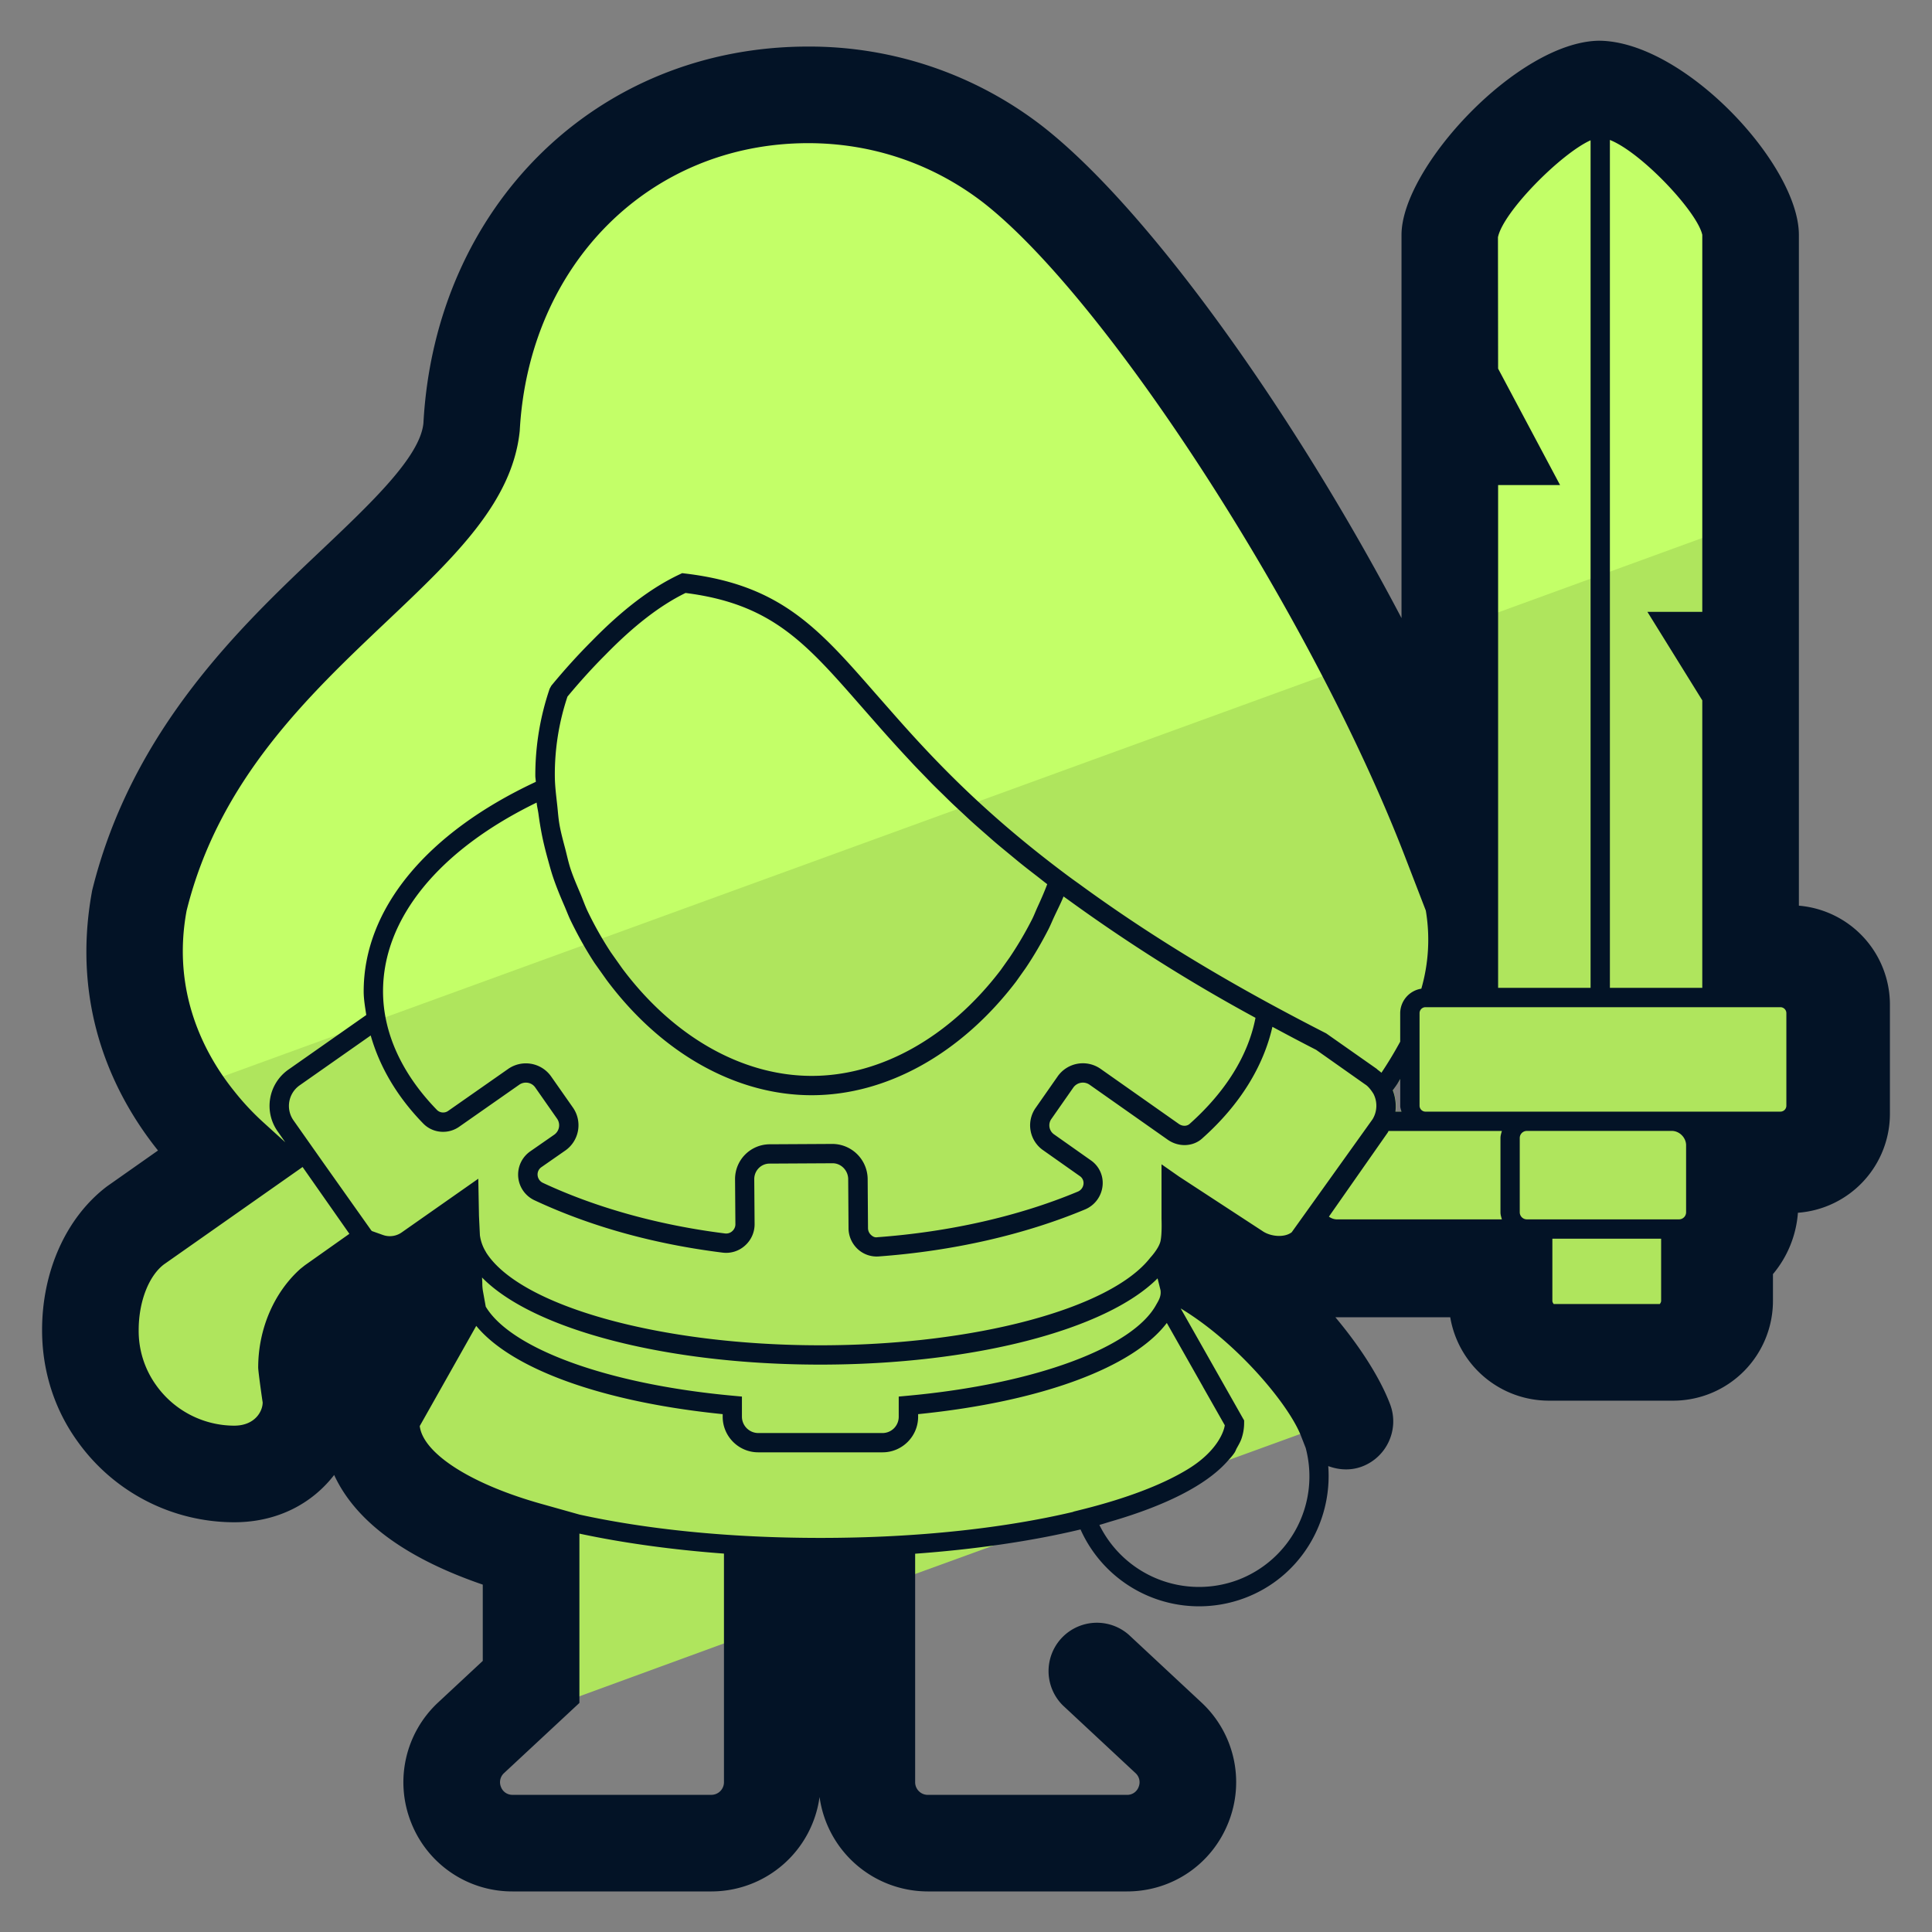
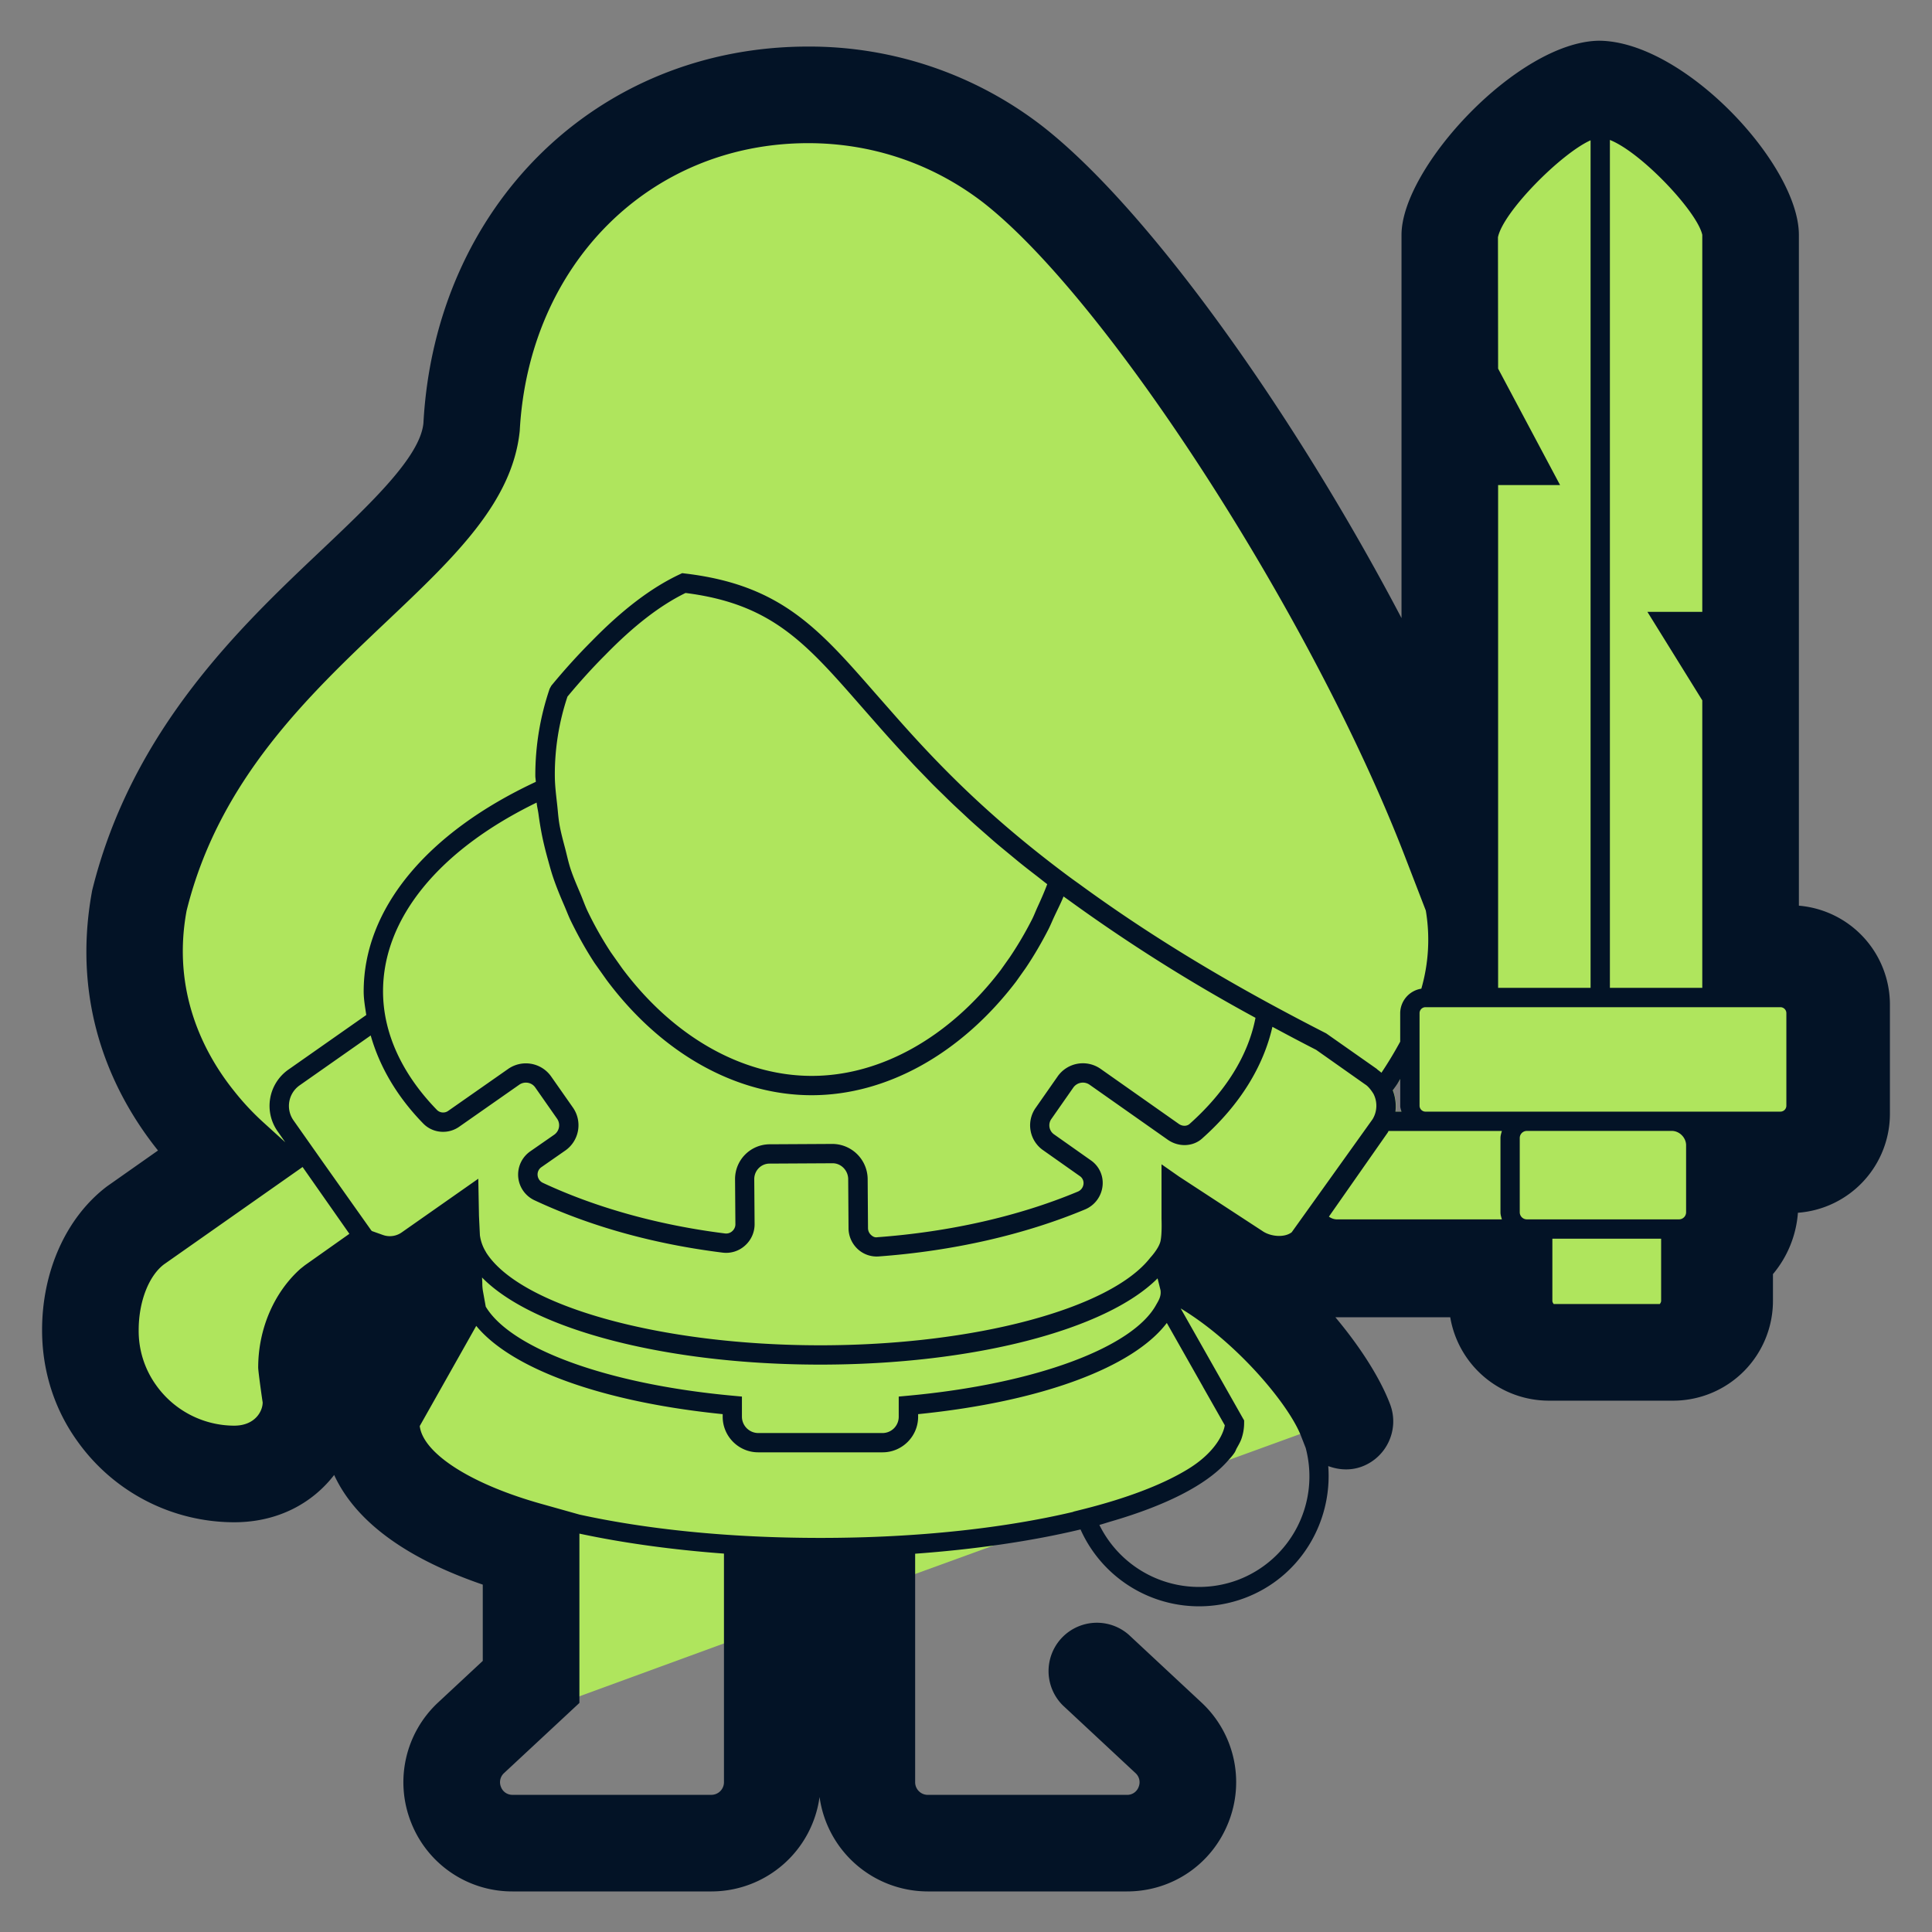
<svg xmlns="http://www.w3.org/2000/svg" version="1" viewBox="0 0 50 50">
  <rect x="0" y="0" width="50" height="50" fill="#808080" stroke="none" />
  <path fill="#AFE55D" d="M46.34 24.88h-1.23v-7.05l-.59-.95h.59V6.08c0-.96-2.29-3.58-3.71-3.58-1.26.03-3.67 2.56-3.67 3.58v3.81l1.21 1.61h-1.21v11.33c-2.24-6.47-7.99-15.57-11.64-18.42a8.415 8.415 0 00-5.17-1.76c-4.67 0-8.25 3.57-8.52 8.45-.14 1.4-1.52 2.71-3.12 4.22-2.03 1.93-4.56 4.32-5.47 7.99-.47 2.56.52 4.46 1.44 5.59.38.47.75.84 1.06 1.1l-2.67 1.86c-.69.52-1.1 1.49-1.1 2.56 0 .75.23 1.46.65 2.05.66.92 1.73 1.47 2.87 1.47 1.12 0 1.79-.84 1.79-1.65 0-.02-.02-.14-.03-.31-.04-.18-.08-.48-.08-.61 0-.69.29-1.35.76-1.76l.97-.69c.2.08.4.12.62.12.34 0 .66-.1.92-.29l.38-.27.05.78c0 .14.01.27.04.42l-1.67 2.96v.18c0 1.33 1.42 2.39 4.14 3.12v3.68l-1.17 1.09 7.3-2.67v-1.15c.38.01.76.02 1.15.02.38 0 .75-.01 1.12-.02v.33l12.24-4.45c-.48-1.19-2.04-2.98-3.6-3.87-.02-.12-.06-.24-.1-.36.07-.18.11-.36.13-.56l1.05.74c.28.2.61.31.95.31.4 0 .77-.15 1.06-.39h4.87v1.02c0 .61.48 1.11 1.08 1.13.02.01.04.01.06.01h3.21c.63 0 1.13-.51 1.13-1.14v-1.33c.39-.23.65-.65.65-1.15v-1.24h1.26c.62 0 1.12-.5 1.12-1.12V26c0-.62-.5-1.12-1.12-1.12zm-10.22 3.89c.02-.21 0-.35-.07-.56l.19-.28.02.84h-.14z" />
-   <path fill="#C3FF68" d="M35.232 17.133L4.76 28.225c-.733-1.153-1.341-2.807-.948-4.916.912-3.665 3.441-6.06 5.471-7.991 1.6-1.511 2.977-2.816 3.12-4.219.268-4.88 3.844-8.447 8.519-8.447 1.886 0 3.674.608 5.167 1.761 2.662 2.074 6.425 7.455 9.143 12.72zm9.877-11.058v7.464l-7.383 2.691v-4.728h1.216l-1.216-1.609V6.075c0-1.019 2.413-3.549 3.674-3.575 1.42 0 3.709 2.619 3.709 3.575z" />
  <path fill="#031326" d="M46.555 23.439V6.079c0-1.82-2.982-5.026-5.185-5.025-2.101.042-5.099 3.287-5.099 5.025v9.917c-2.808-5.344-6.566-10.604-9.296-12.732a9.853 9.853 0 00-6.059-2.059c-5.464 0-9.654 4.125-9.958 9.749-.088.868-1.341 2.054-2.671 3.314-2.057 1.947-4.874 4.614-5.901 8.773-.574 3.084.606 5.364 1.703 6.734l-1.321.929c-1.051.798-1.679 2.188-1.679 3.719 0 1.058.321 2.058.921 2.885a4.985 4.985 0 004.05 2.088c1.148 0 2.035-.507 2.588-1.224.458.997 1.541 2.048 3.846 2.838v1.974l-1.161 1.081a2.819 2.819 0 00-.692 3.105 2.809 2.809 0 002.623 1.78h5.154a2.826 2.826 0 002.792-2.445 2.831 2.831 0 002.801 2.445h5.156c1.165 0 2.195-.7 2.624-1.784a2.814 2.814 0 00-.7-3.108l-1.883-1.755a1.251 1.251 0 00-1.705 1.829l1.881 1.753a.318.318 0 01.083.362.313.313 0 01-.3.204h-5.156a.327.327 0 01-.327-.327V40.21c1.529-.111 3.002-.322 4.28-.628a3.36 3.36 0 004.251 1.774c1.434-.54 2.27-1.959 2.16-3.414.272.101.577.122.87.013.646-.242.975-.963.732-1.609s-.747-1.457-1.418-2.256h2.973a2.59 2.59 0 002.551 2.159h3.224a2.584 2.584 0 002.577-2.585v-.69a2.788 2.788 0 00.646-1.588 2.57 2.57 0 002.381-2.562v-2.826a2.572 2.572 0 00-2.356-2.559zm-15.89 14.629c-.625.368-1.513.708-2.62.987l-.271.068.002.004c-1.733.409-3.961.674-6.545.674-2.434 0-4.55-.235-6.235-.604l-.918-.258c-1.915-.526-3.13-1.335-3.215-2.033l1.462-2.592c.911 1.107 3.241 1.968 6.378 2.284v.067c0 .508.413.921.92.921h3.218c.507 0 .92-.413.92-.921v-.067c3.208-.323 5.571-1.217 6.436-2.36l.937 1.654h-.001l.448.789.116.204c-.009.097-.15.674-1.032 1.183zm8.851-6.511a.184.184 0 01-.185-.184v-1.921c0-.102.083-.184.185-.184h3.766c.186.01.343.168.354.354v1.751a.184.184 0 01-.184.184h-3.936zm-20.542 4.565c-3.263-.298-5.754-1.224-6.403-2.306l-.072-.399a1.185 1.185 0 01-.017-.216l-.007-.14c1.312 1.344 4.767 2.255 8.755 2.255 3.965 0 7.4-.901 8.728-2.232l.076.306c.022.152-.045.261-.109.371-.597 1.106-3.121 2.058-6.439 2.361l-.227.021v.523a.42.42 0 01-.42.421h-3.218a.425.425 0 01-.42-.421v-.523l-.227-.021zm17.295-7.353h-.155a1.152 1.152 0 00-.069-.552c.055-.076.114-.154.152-.224.016-.024.026-.045.041-.068v.69c-.001.054.018.103.031.154zm-.353.539c.008-.012.012-.027.02-.039h2.933c-.017.06-.037.119-.037.184v1.921c0 .065.02.124.037.184H34.6a.358.358 0 01-.208-.072l1.524-2.178zm.976-.539a.154.154 0 01-.154-.154V26.22c0-.085.069-.154.154-.154h9.184c.086 0 .155.069.155.154v2.395a.154.154 0 01-.155.154h-9.184zm1.879-16.215h1.604L38.771 9.54l-.004-3.401c.138-.663 1.635-2.167 2.397-2.508v21.934h-2.393V12.554zm5.284 3.281h-1.42l1.42 2.29v7.44h-2.391V3.622c.817.324 2.262 1.859 2.391 2.456v9.757zm-7.271 9.752a.647.647 0 00-.547.633v.738a10.256 10.256 0 01-.486.805c-.029-.027-.063-.052-.096-.077-.012-.01-.021-.021-.034-.03l-1.299-.912a65.819 65.819 0 01-1.438-.757c-1.843-1.002-3.468-2.022-4.967-3.119a13.808 13.808 0 01-.334-.243l-.028-.021c-2.048-1.536-3.319-2.867-4.388-4.078l-.506-.575c-1.483-1.696-2.463-2.817-4.935-3.109l-.071-.009-.065.031c-.732.344-1.478.91-2.278 1.729-.35.35-.701.737-1.044 1.153l-.043.078a6.944 6.944 0 00-.371 2.253c0 .052.012.105.013.157-2.829 1.321-4.455 3.289-4.455 5.422 0 .205.037.409.067.612L7.466 27.68a1.145 1.145 0 00-.286 1.592l.203.29-.564-.512a6.711 6.711 0 01-.753-.805c-.78-.967-1.626-2.574-1.237-4.675.836-3.376 3.143-5.56 5.182-7.491 1.745-1.653 3.253-3.081 3.44-4.931.234-4.313 3.374-7.443 7.466-7.443 1.656 0 3.224.533 4.527 1.536 3.225 2.514 8.527 10.734 10.911 16.913l.545 1.412a4.562 4.562 0 01-.116 2.021zm-9.78 4.186l.94.663a.217.217 0 01.097.205.24.24 0 01-.15.199c-1.517.634-3.307 1.041-5.183 1.179-.078.016-.137-.032-.164-.057a.24.24 0 01-.08-.179l-.009-1.282a.917.917 0 00-.904-.896l-1.634.009a.9.9 0 00-.894.904l.009 1.169c0 .065-.03.13-.082.176a.232.232 0 01-.183.059c-1.708-.213-3.338-.665-4.715-1.309a.24.24 0 01-.139-.199.229.229 0 01.103-.211l.619-.431a.799.799 0 00.194-1.106l-.562-.802a.8.8 0 00-1.119-.198L11.6 28.749a.226.226 0 01-.292-.024c-.913-.939-1.395-2.001-1.395-3.07 0-1.885 1.443-3.652 3.975-4.884.009.101.036.202.049.303.021.158.046.314.076.473.044.232.101.461.165.692.044.159.086.317.14.476.083.244.182.484.286.723.059.136.109.273.175.407.181.37.382.733.611 1.082l.311.438c1.413 1.893 3.346 2.979 5.304 2.979 1.936 0 3.862-1.068 5.29-2.939l.244-.344c.22-.325.413-.659.588-.998.058-.112.103-.226.156-.339.081-.175.171-.347.241-.524l.101.072a43.706 43.706 0 004.867 3.069c-.186.967-.769 1.91-1.701 2.742-.07.066-.188.071-.283.004l-2.019-1.421a.798.798 0 00-1.119.194l-.561.803a.784.784 0 00.195 1.11zM14.686 18.028c.324-.39.654-.754.985-1.084.735-.753 1.414-1.277 2.071-1.598 2.228.283 3.104 1.285 4.546 2.934l.507.577c.232.262.476.532.732.806l.112.121c.096.101.197.205.297.308l.173.179c.098.099.203.201.307.302.067.066.132.131.202.198.104.1.216.202.325.304.076.071.149.141.229.212.111.1.229.203.346.305.087.076.17.151.26.227.12.102.248.206.374.31.096.079.189.158.29.238.13.105.27.212.407.318.085.066.165.131.253.198-.075.2-.162.398-.253.595-.05.109-.091.221-.147.329a9.32 9.32 0 01-.57.968l-.236.333c-1.327 1.739-3.108 2.736-4.887 2.736-1.799 0-3.586-1.013-4.907-2.783l-.292-.413a9.224 9.224 0 01-.6-1.061c-.07-.146-.121-.296-.183-.444-.093-.22-.19-.44-.263-.663-.055-.168-.09-.338-.134-.507-.055-.209-.113-.419-.15-.628-.03-.167-.04-.331-.058-.497-.028-.258-.063-.518-.063-.772a6.356 6.356 0 01.327-2.048zM6.061 36.896a2.487 2.487 0 01-2.021-1.048 2.403 2.403 0 01-.451-1.425c0-.742.264-1.404.653-1.7l3.589-2.521 1.211 1.729-1.154.816-.112.089c-.685.611-1.094 1.56-1.094 2.557.002.118.117.925.116.899.001.232-.199.604-.737.604zm3.545-5.056l-1.221-1.724-.795-1.129a.651.651 0 01.161-.896l1.843-1.293c.227.799.672 1.572 1.353 2.272.245.259.65.295.941.087l1.548-1.083a.3.3 0 01.228-.051.291.291 0 01.191.125l.563.805a.298.298 0 01-.072.411l-.616.428a.733.733 0 00.107 1.273c1.445.675 3.082 1.131 4.866 1.353a.727.727 0 00.575-.18.737.737 0 00.251-.553l-.009-1.169c0-.222.177-.402.395-.402l1.634-.009c.217 0 .397.183.402.404l.009 1.276c0 .207.089.406.244.547a.721.721 0 00.543.184c1.923-.141 3.767-.562 5.334-1.216a.744.744 0 00.453-.61.71.71 0 00-.309-.665l-.941-.664a.285.285 0 01-.069-.41l.561-.803a.303.303 0 01.423-.075l2.018 1.42c.288.205.673.185.91-.043.965-.862 1.57-1.852 1.803-2.876.373.201.753.402 1.132.596l1.269.895c.11.066.214.243.214.243a.671.671 0 01-.024.659l-2.092 2.924c-.192.148-.553.112-.76-.034l-2.154-1.407-.455-.318v1.414s.017.391-.028.581c-.046.191-.262.421-.262.421-1.027 1.322-4.551 2.268-8.543 2.268-4.128 0-7.765-1.011-8.647-2.404l-.003-.004.002-.001a1.106 1.106 0 01-.159-.438l-.024-.501-.018-.963-1.988 1.394a.533.533 0 01-.48.062l-.284-.101c-.006-.007-.014-.012-.02-.02zm8.813 14.61h-5.154a.312.312 0 01-.299-.202.319.319 0 01.077-.359l1.952-1.817V39.69c1.145.245 2.419.419 3.741.517v5.917a.326.326 0 01-.317.326zm21.79-12.702c-.016-.025-.034-.05-.034-.082v-1.609h2.815v1.609c0 .032-.018.057-.034.082h-2.747zm-8.169 7.139a2.874 2.874 0 01-3.588-1.422c.1-.027.187-.057.283-.085l.003-.001c1.44-.418 2.458-.94 2.999-1.53.077-.084.156-.168.214-.256.025-.038.036-.077.057-.115.048-.086.098-.171.127-.261.042-.129.063-.259.063-.392v-.065l-.033-.057-.175-.309-1.434-2.532c1.457.878 2.815 2.502 3.121 3.319l.114.291a2.864 2.864 0 01-1.751 3.415z" />
</svg>